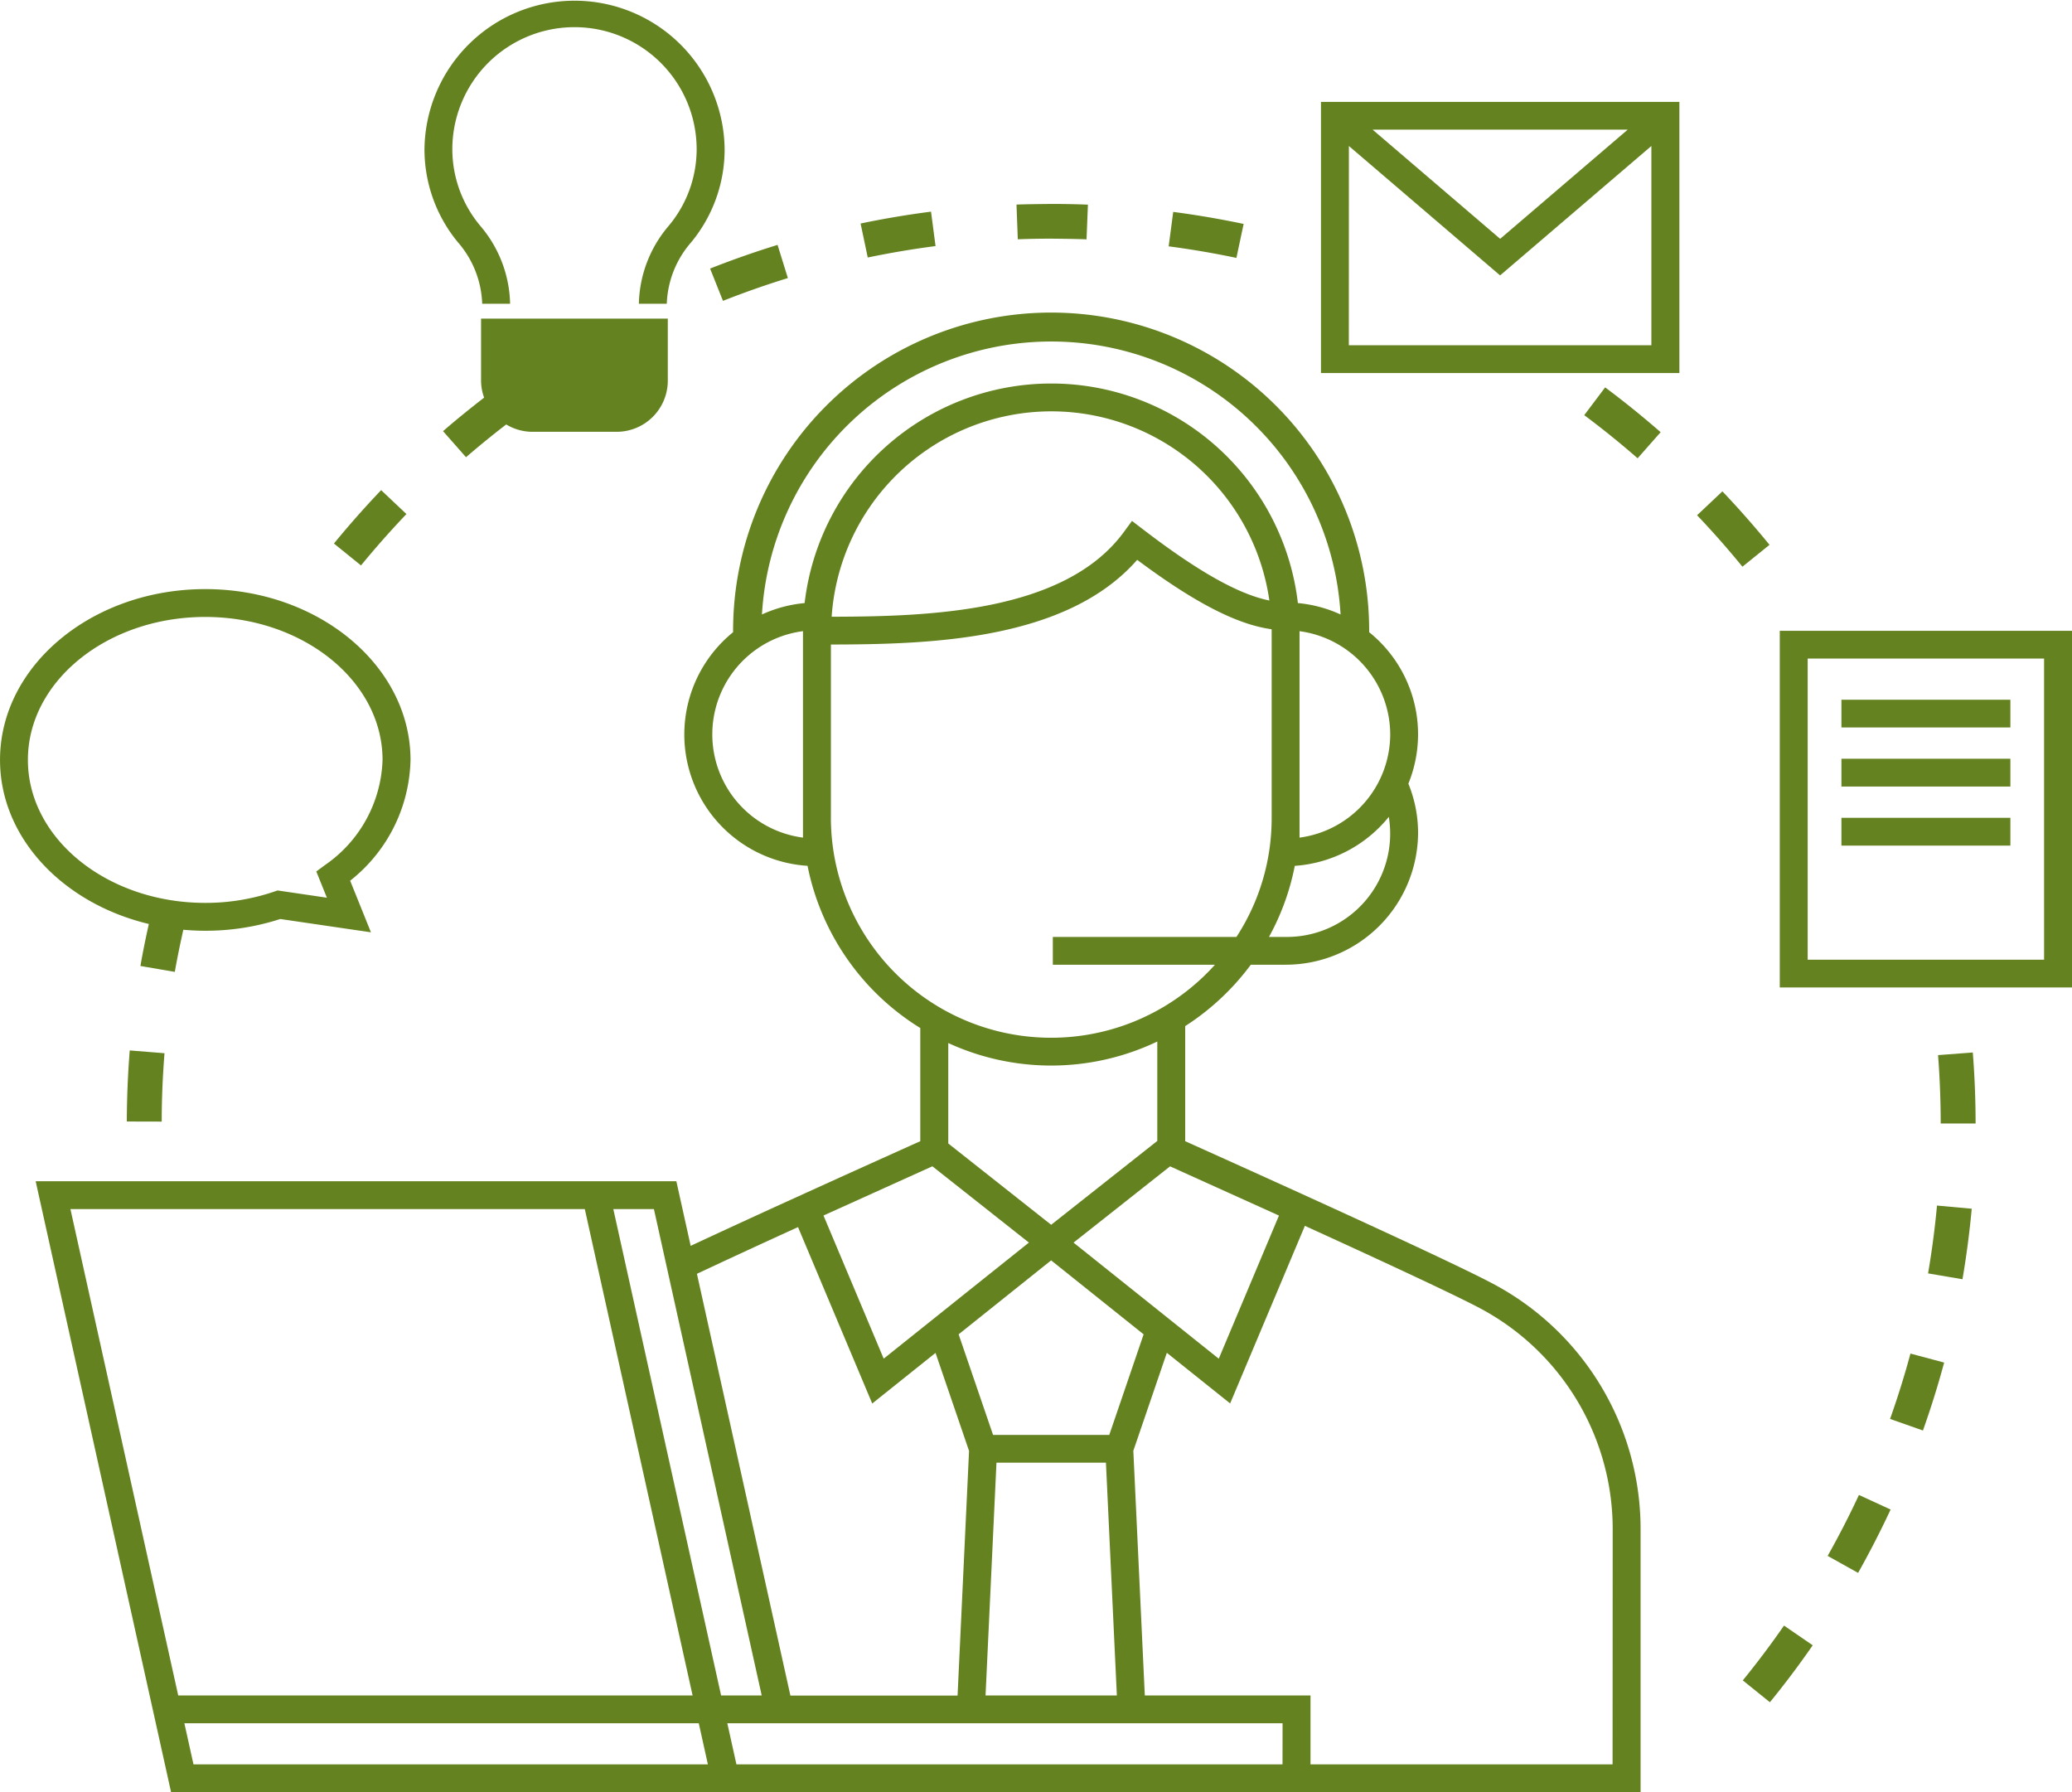
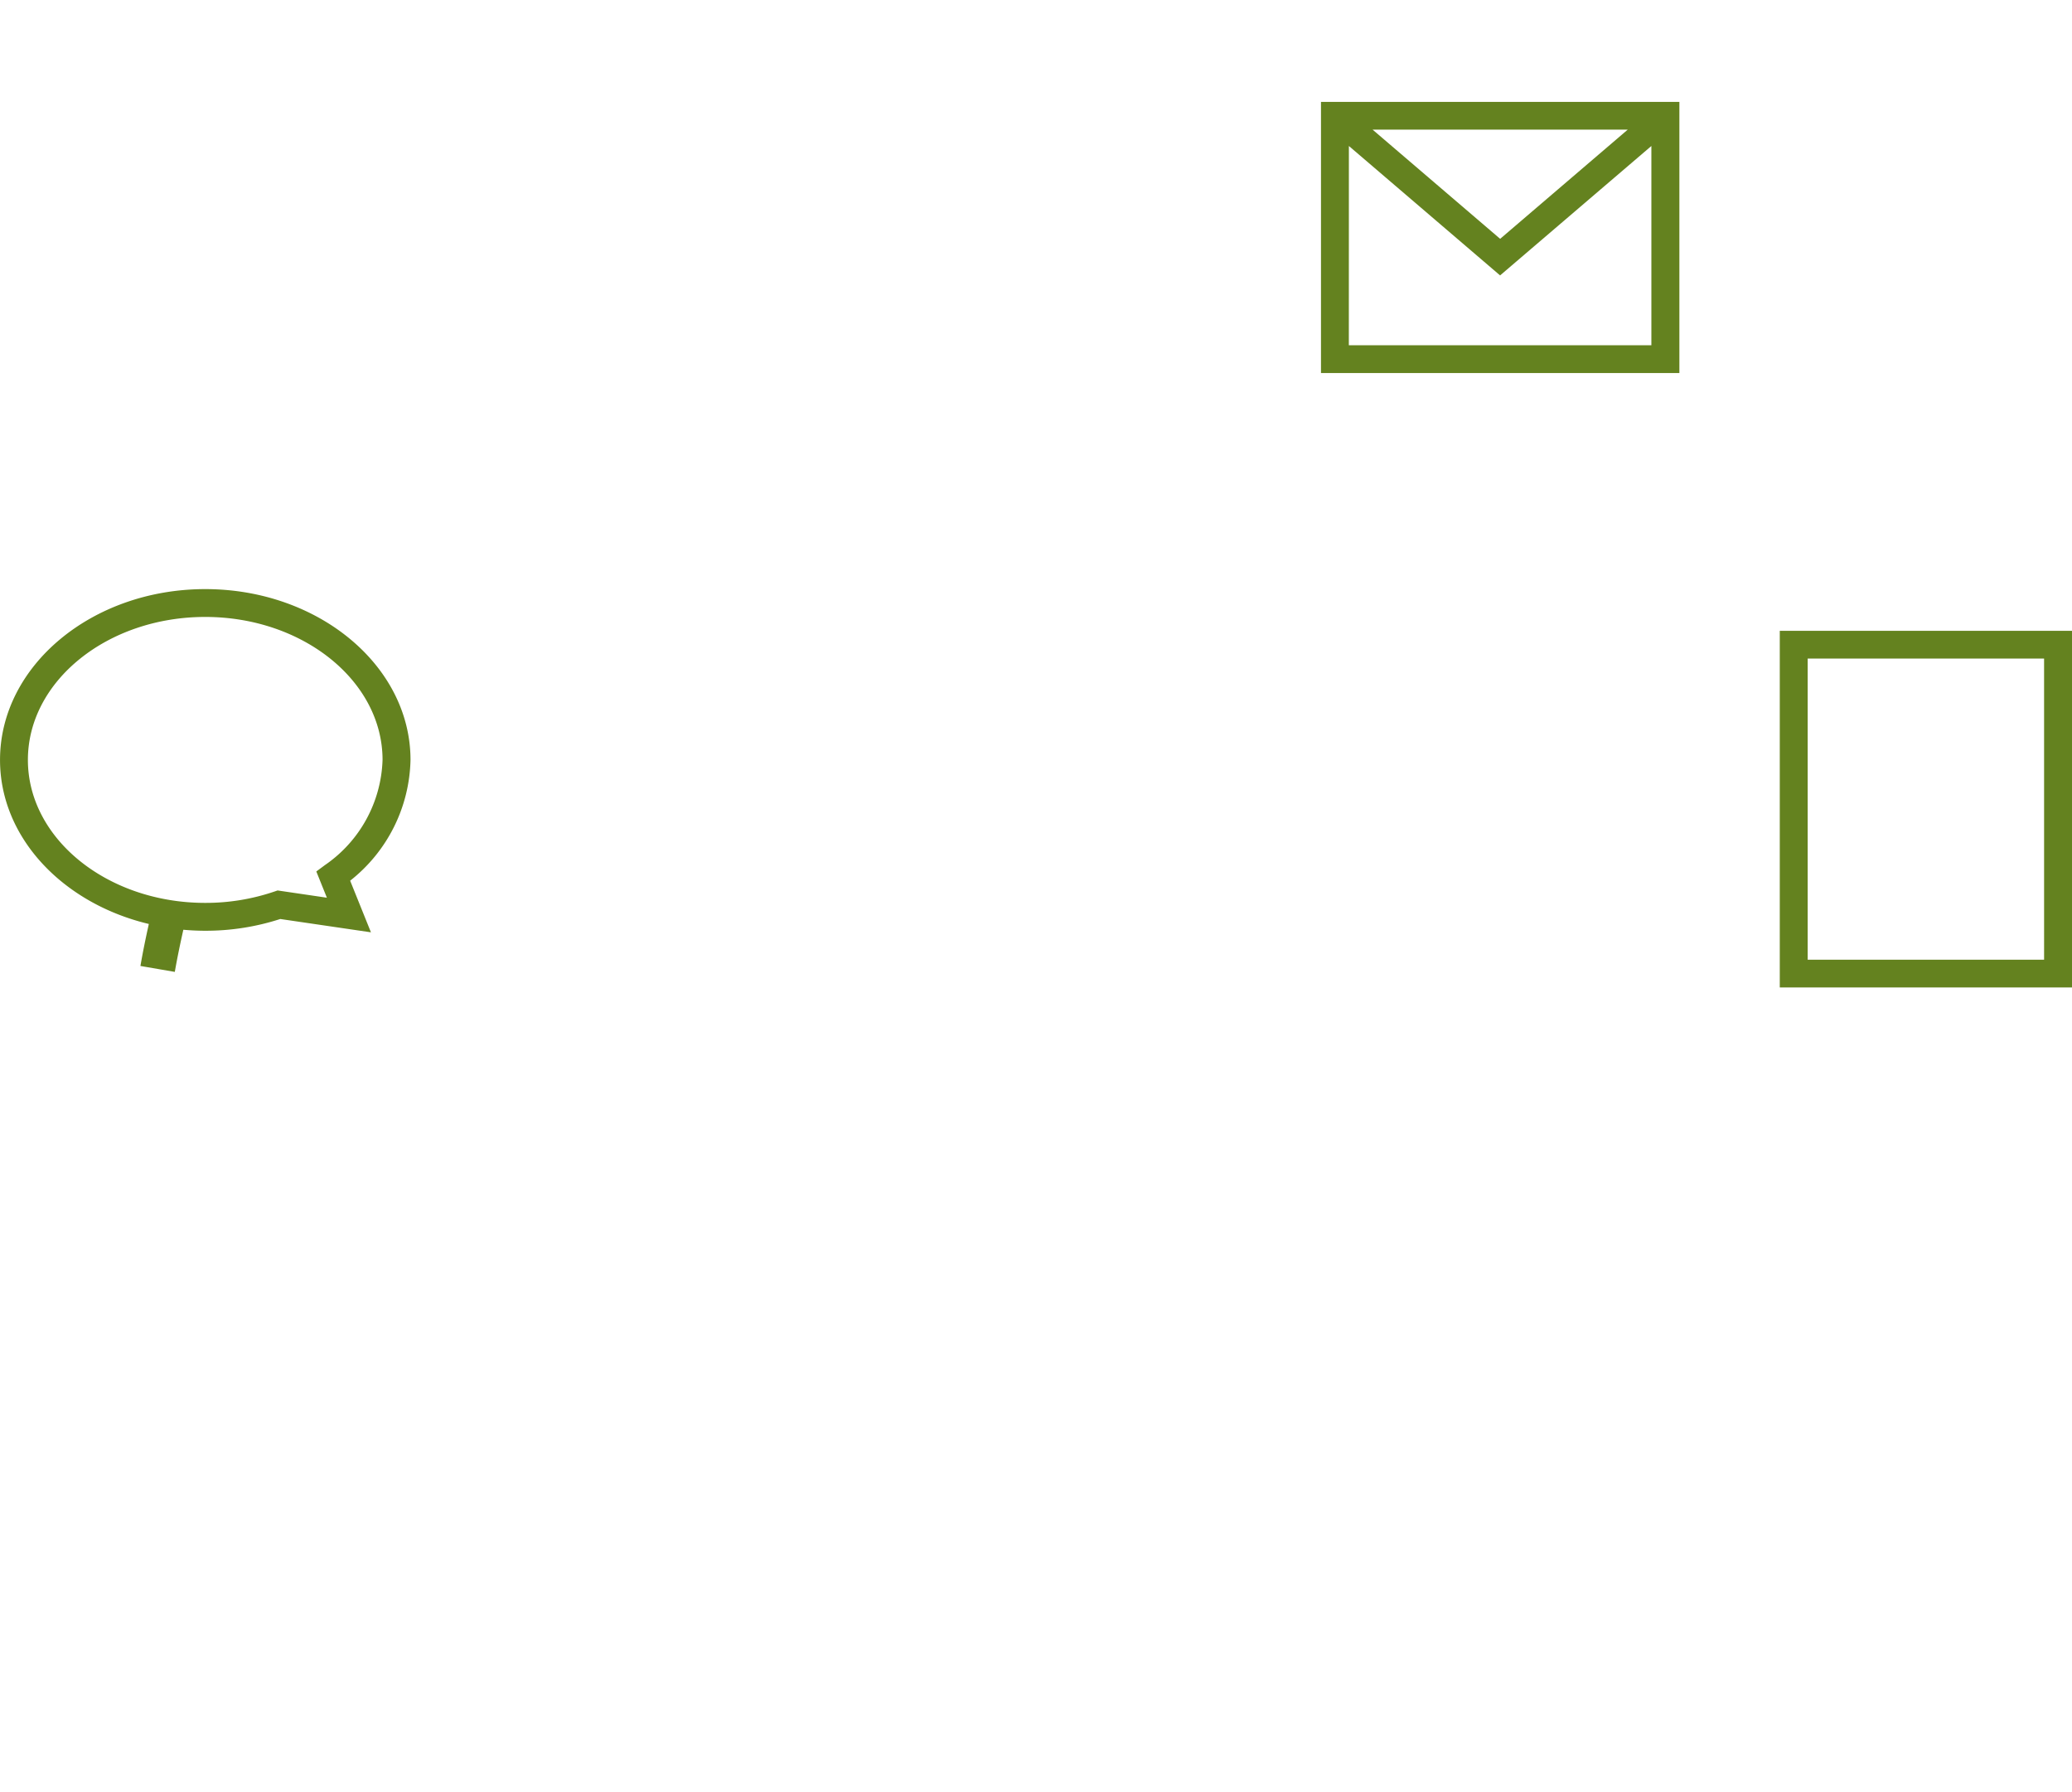
<svg xmlns="http://www.w3.org/2000/svg" width="148" height="128">
  <g fill="#64821f">
-     <path d="M29.031 36.716l-1.806-1.709a67.637 67.637 0 00-3.372 3.813l1.932 1.565a65.856 65.856 0 013.246-3.669zM51.641 21.488a63.314 63.314 0 014.635-1.627l-.736-2.37c-1.62.5-3.241 1.068-4.819 1.692zM66.824 17.576l-.322-2.459c-1.679.217-3.373.5-5.031.848l.511 2.427a64.261 64.261 0 014.842-.816zM33.287 32.656a63.742 63.742 0 012.871-2.34 3.633 3.633 0 001.863.525h6.021a3.654 3.654 0 003.658-3.642v-4.444H34.362V27.2a3.581 3.581 0 00.219 1.2c-1 .775-1.987 1.569-2.935 2.394zM75.087 17.046c.883.01 1.685.016 2.522.049l.1-2.478q-1.286-.051-2.582-.051c-.819.01-1.683.015-2.52.046l.092 2.478q1.186-.044 2.388-.044zM138.433 75.36a64.15 64.15 0 01.189 4.884h2.492c0-1.687-.067-3.393-.2-5.072zM135.005 101.344l2.348.827a65.027 65.027 0 001.515-4.852l-2.407-.642a62.518 62.518 0 01-1.456 4.667zM88.831 15.994a66.325 66.325 0 00-5.029-.859l-.326 2.459c1.617.212 3.244.49 4.839.826zM137.72 90.95l2.457.417c.284-1.66.506-3.354.661-5.036l-2.481-.226a62.863 62.863 0 01-.637 4.845zM124.486 120.019l1.936 1.56a64.435 64.435 0 003.058-4.067l-2.05-1.408a64.317 64.317 0 01-2.944 3.915zM130.547 111.127l2.174 1.213c.83-1.475 1.612-3 2.322-4.524l-2.261-1.041a64.025 64.025 0 01-2.235 4.352zM9.059 80.102l2.492.006c0-1.624.07-3.267.2-4.883l-2.484-.2a65.9 65.9 0 00-.208 5.077zM123.029 35.095L121.22 36.8a64.077 64.077 0 013.239 3.676l1.935-1.562a66.892 66.892 0 00-3.365-3.819zM113.16 29.652a63.796 63.796 0 013.813 3.08l1.643-1.864a66.635 66.635 0 00-3.962-3.2zM34.443 21.696h1.993a8.84 8.84 0 00-2.1-5.53 8.529 8.529 0 01-2.027-5.5 8.726 8.726 0 0117.452 0 8.529 8.529 0 01-2.027 5.5 8.84 8.84 0 00-2.1 5.53h1.993a7.038 7.038 0 011.743-4.391 10.416 10.416 0 002.389-6.638 10.72 10.72 0 00-21.439 0 10.416 10.416 0 002.389 6.638 7.038 7.038 0 011.734 4.391z" />
-     <path d="M106.487 91.608c-3.8-1.992-18.628-8.661-21.831-10.1v-8.219a17.827 17.827 0 004.688-4.386h2.479a9.457 9.457 0 009.468-9.423 9.318 9.318 0 00-.693-3.508 9.353 9.353 0 00-2.8-10.818v-.112a22.717 22.717 0 00-45.434 0v.112a9.4 9.4 0 005.318 16.686 17.672 17.672 0 008.053 11.585v8.083c-1.39.624-4.974 2.235-8.894 4.021l-.616.279a845.293 845.293 0 00-6.891 3.175l-1.023-4.615H2.548l9.671 43.629h104.965v-18.67a19.828 19.828 0 00-10.697-17.719zm-15.132-4.789l-4.3 10.224-3.022-2.416-2.751-2.2-4.6-3.675 6.894-5.448zm-12.121 15.668h-8.3l-2.46-7.185 6.607-5.283 6.607 5.283zm.542 18.608h-9.38l.78-16.625h7.82zm-4.693-33.618l-7.349-5.806v-7.174a17.6 17.6 0 0014.93-.108v7.1l-7.574 5.984zm16.741-20.556H90.64a17.445 17.445 0 001.845-5.079 9.463 9.463 0 006.716-3.5 7.38 7.38 0 01-7.377 8.577zm7.478-14.467a7.463 7.463 0 01-6.478 7.373V45.081a7.462 7.462 0 016.478 7.373zm-41.946 6v1.371a7.435 7.435 0 010-14.746zm.118-15.381a9.391 9.391 0 00-3.049.815 20.7 20.7 0 0141.33 0 9.4 9.4 0 00-3.049-.815 17.736 17.736 0 00-35.233 0zm33.191-.184c-2.195-.442-5.094-2.073-9-5.065l-.808-.619-.6.818c-4.228 5.733-13.933 6.012-20.853 6.026a15.729 15.729 0 0131.265-1.159zM59.35 58.453V46.034c7.02-.012 16.828-.276 21.877-6.048 4.087 3.048 7.122 4.618 9.6 4.956 0 .034.006.067.006.1v13.412a15.508 15.508 0 01-2.516 8.466H75.202v1.984h11.581a15.733 15.733 0 01-27.434-10.449zm7.249 24.848l6.895 5.448-4.6 3.675-2.75 2.2-3.023 2.416-4.3-10.224zm-9.597 4.343l5.3 12.6 4.522-3.616 2.394 7-.82 17.475H56.457L49.78 90.98a659.9 659.9 0 017.222-3.336zM5.03 86.356h36.742l7.7 34.741H12.73zm30.172 39.661H13.82l-.651-2.937h36.743l.651 2.937zm8.606-39.661h2.9l7.7 34.741h-2.9zm47.8 39.661H52.602l-.651-2.937h39.662zm23.576 0H93.608v-4.921H81.772l-.82-17.475 2.394-7 4.521 3.616 5.339-12.684c4.963 2.263 10.329 4.746 12.354 5.805a17.864 17.864 0 019.632 15.964z" />
    <path d="M10.631 65.993c-.222 1-.429 2-.6 3l2.455.423c.175-1 .385-2.01.61-3.01.515.046 1.038.071 1.567.071a17.224 17.224 0 005.356-.839l6.477.951-1.485-3.687a11.274 11.274 0 004.311-8.626c0-6.725-6.576-12.2-14.66-12.2S.002 47.547.002 54.276C0 59.837 4.503 64.532 10.631 65.993zm4.028-21.929c6.985 0 12.666 4.581 12.666 10.212a9.471 9.471 0 01-4.115 7.511l-.616.456.755 1.874-3.521-.518-.229.079a15.222 15.222 0 01-4.94.809c-6.985 0-12.666-4.581-12.666-10.212S7.675 44.064 14.66 44.064zM94.356 26.643h25.6V7.276h-25.6zm21.912-17.385l-9.114 7.8-9.113-7.8zm-19.919 1.169l10.8 9.244 10.806-9.244v14.231h-21.61zM127.127 45.054v25.474H148V45.054zm18.88 23.49H129.12V47.038h16.886z" />
-     <path d="M131.53 49.975h12.068v1.984H131.53zM131.53 54.192h12.068v1.984H131.53zM131.53 58.41h12.068v1.984H131.53z" />
  </g>
</svg>